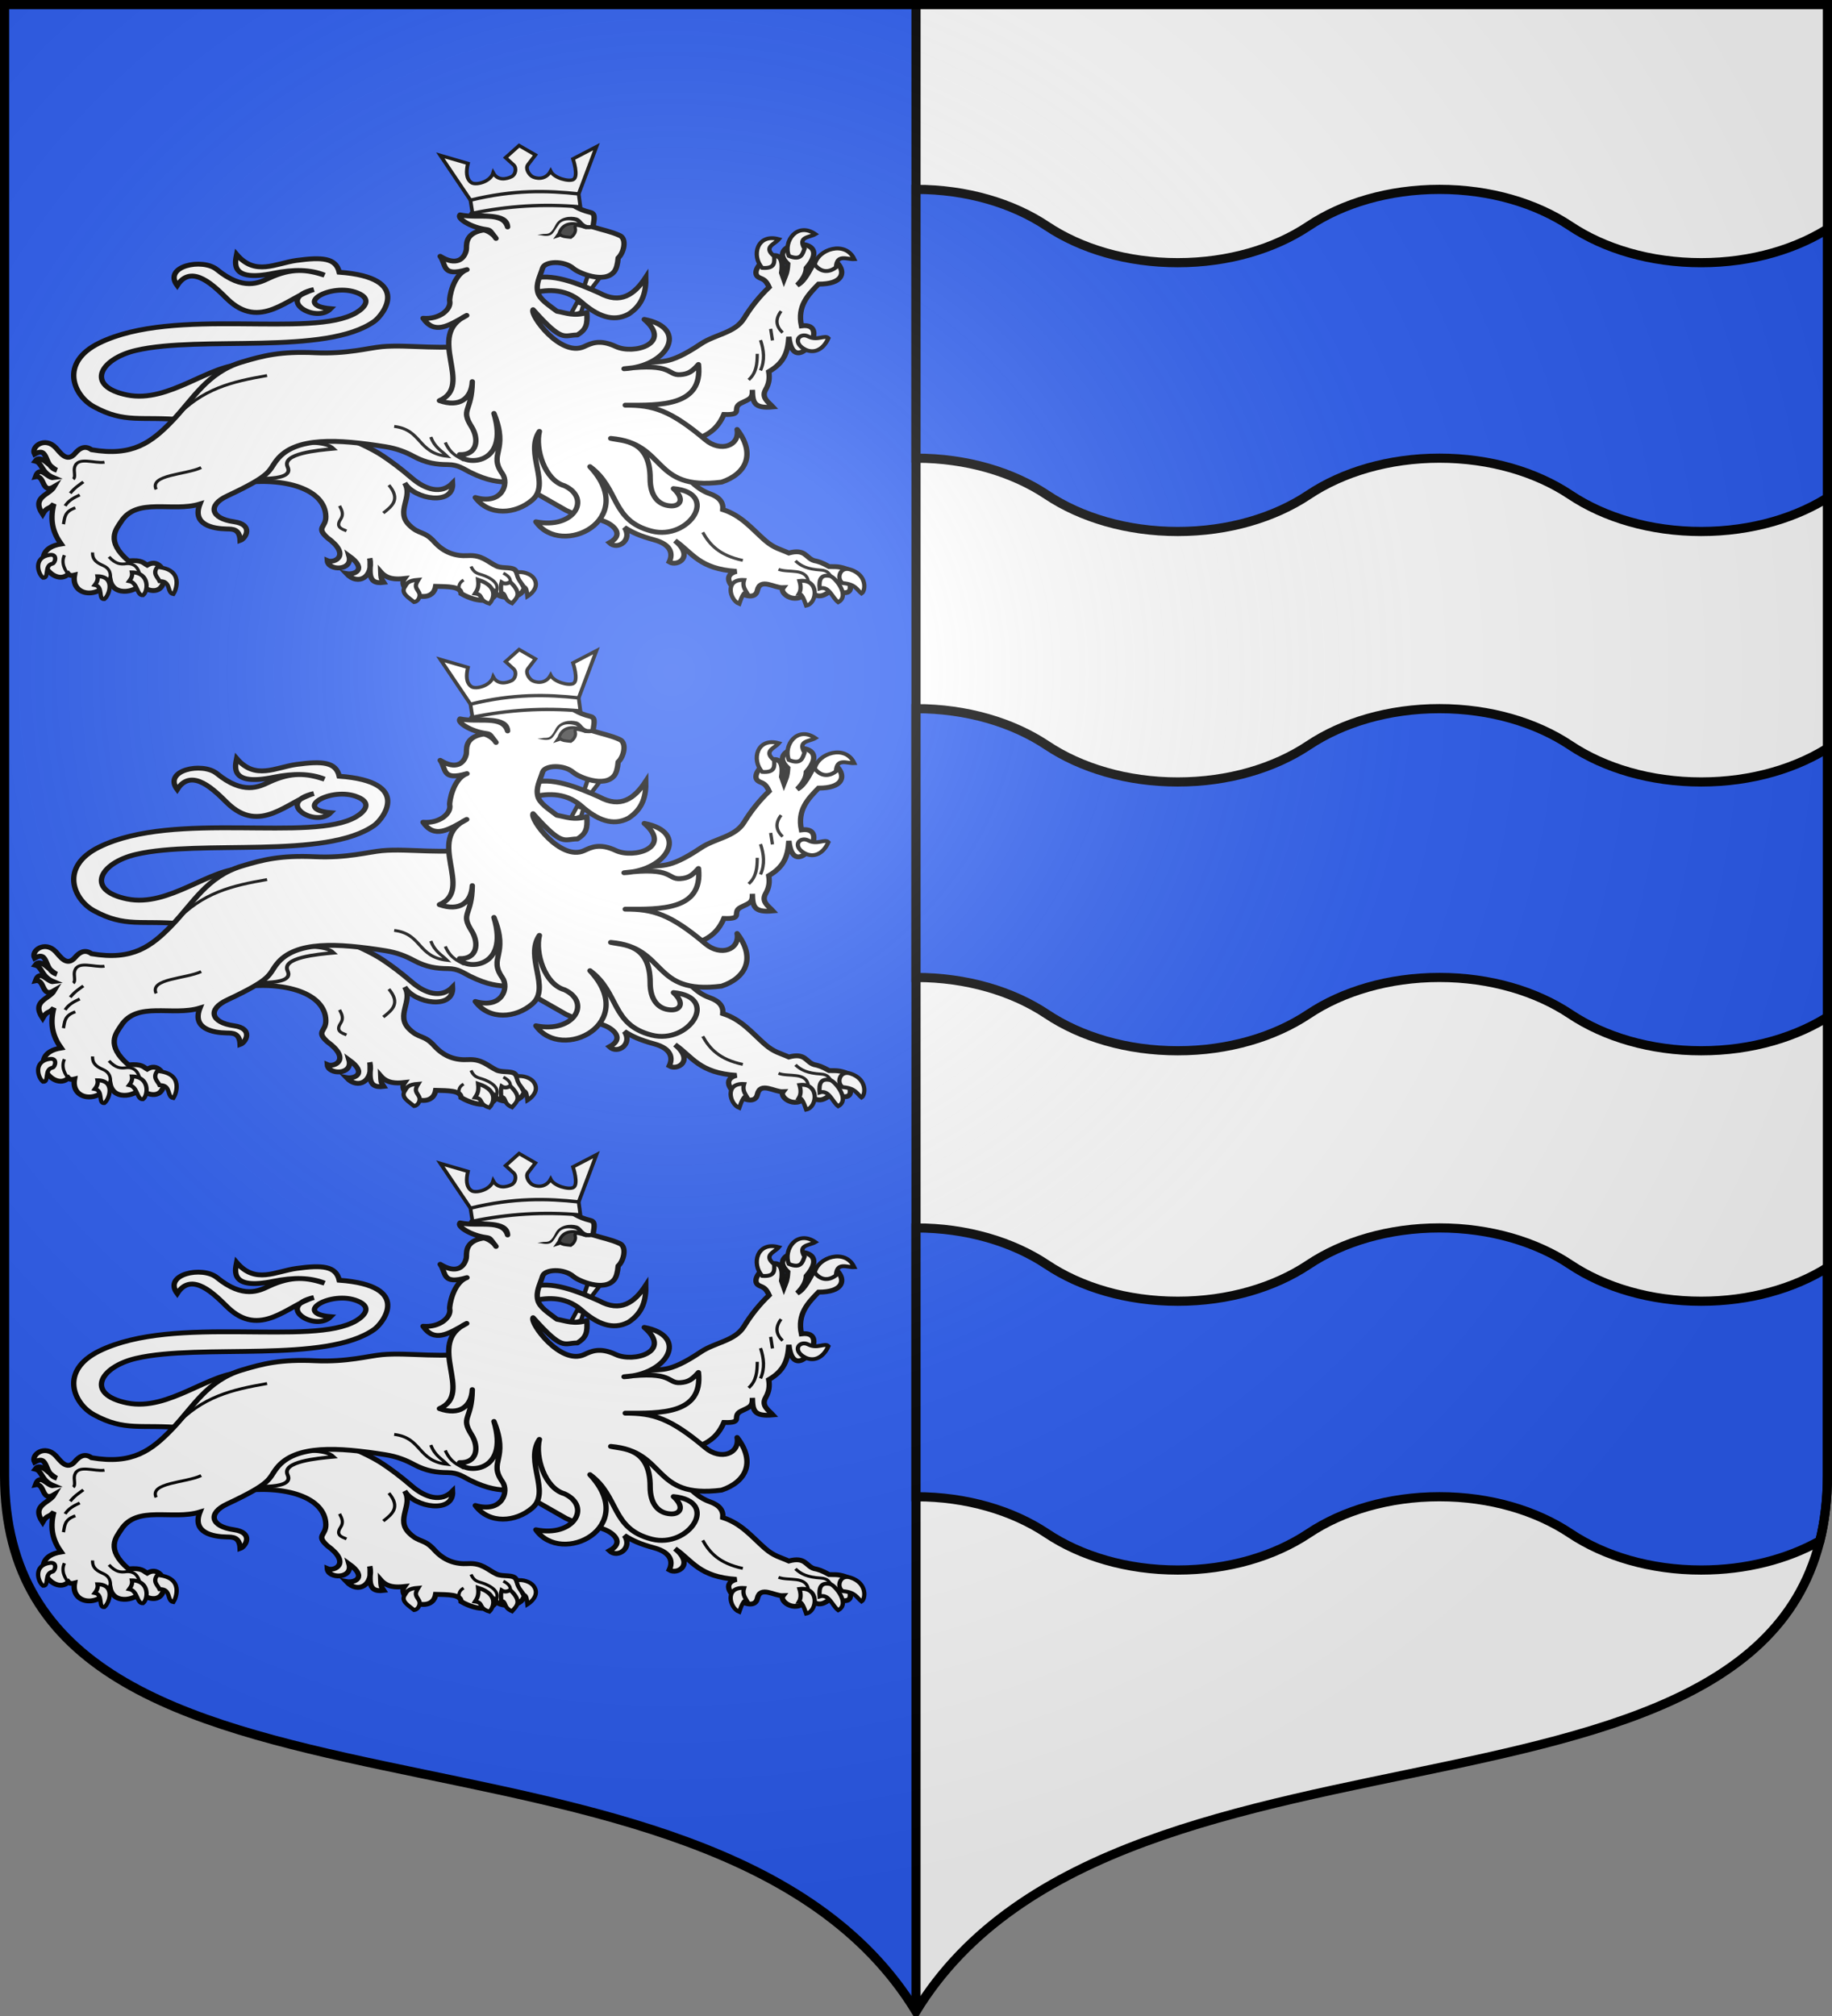
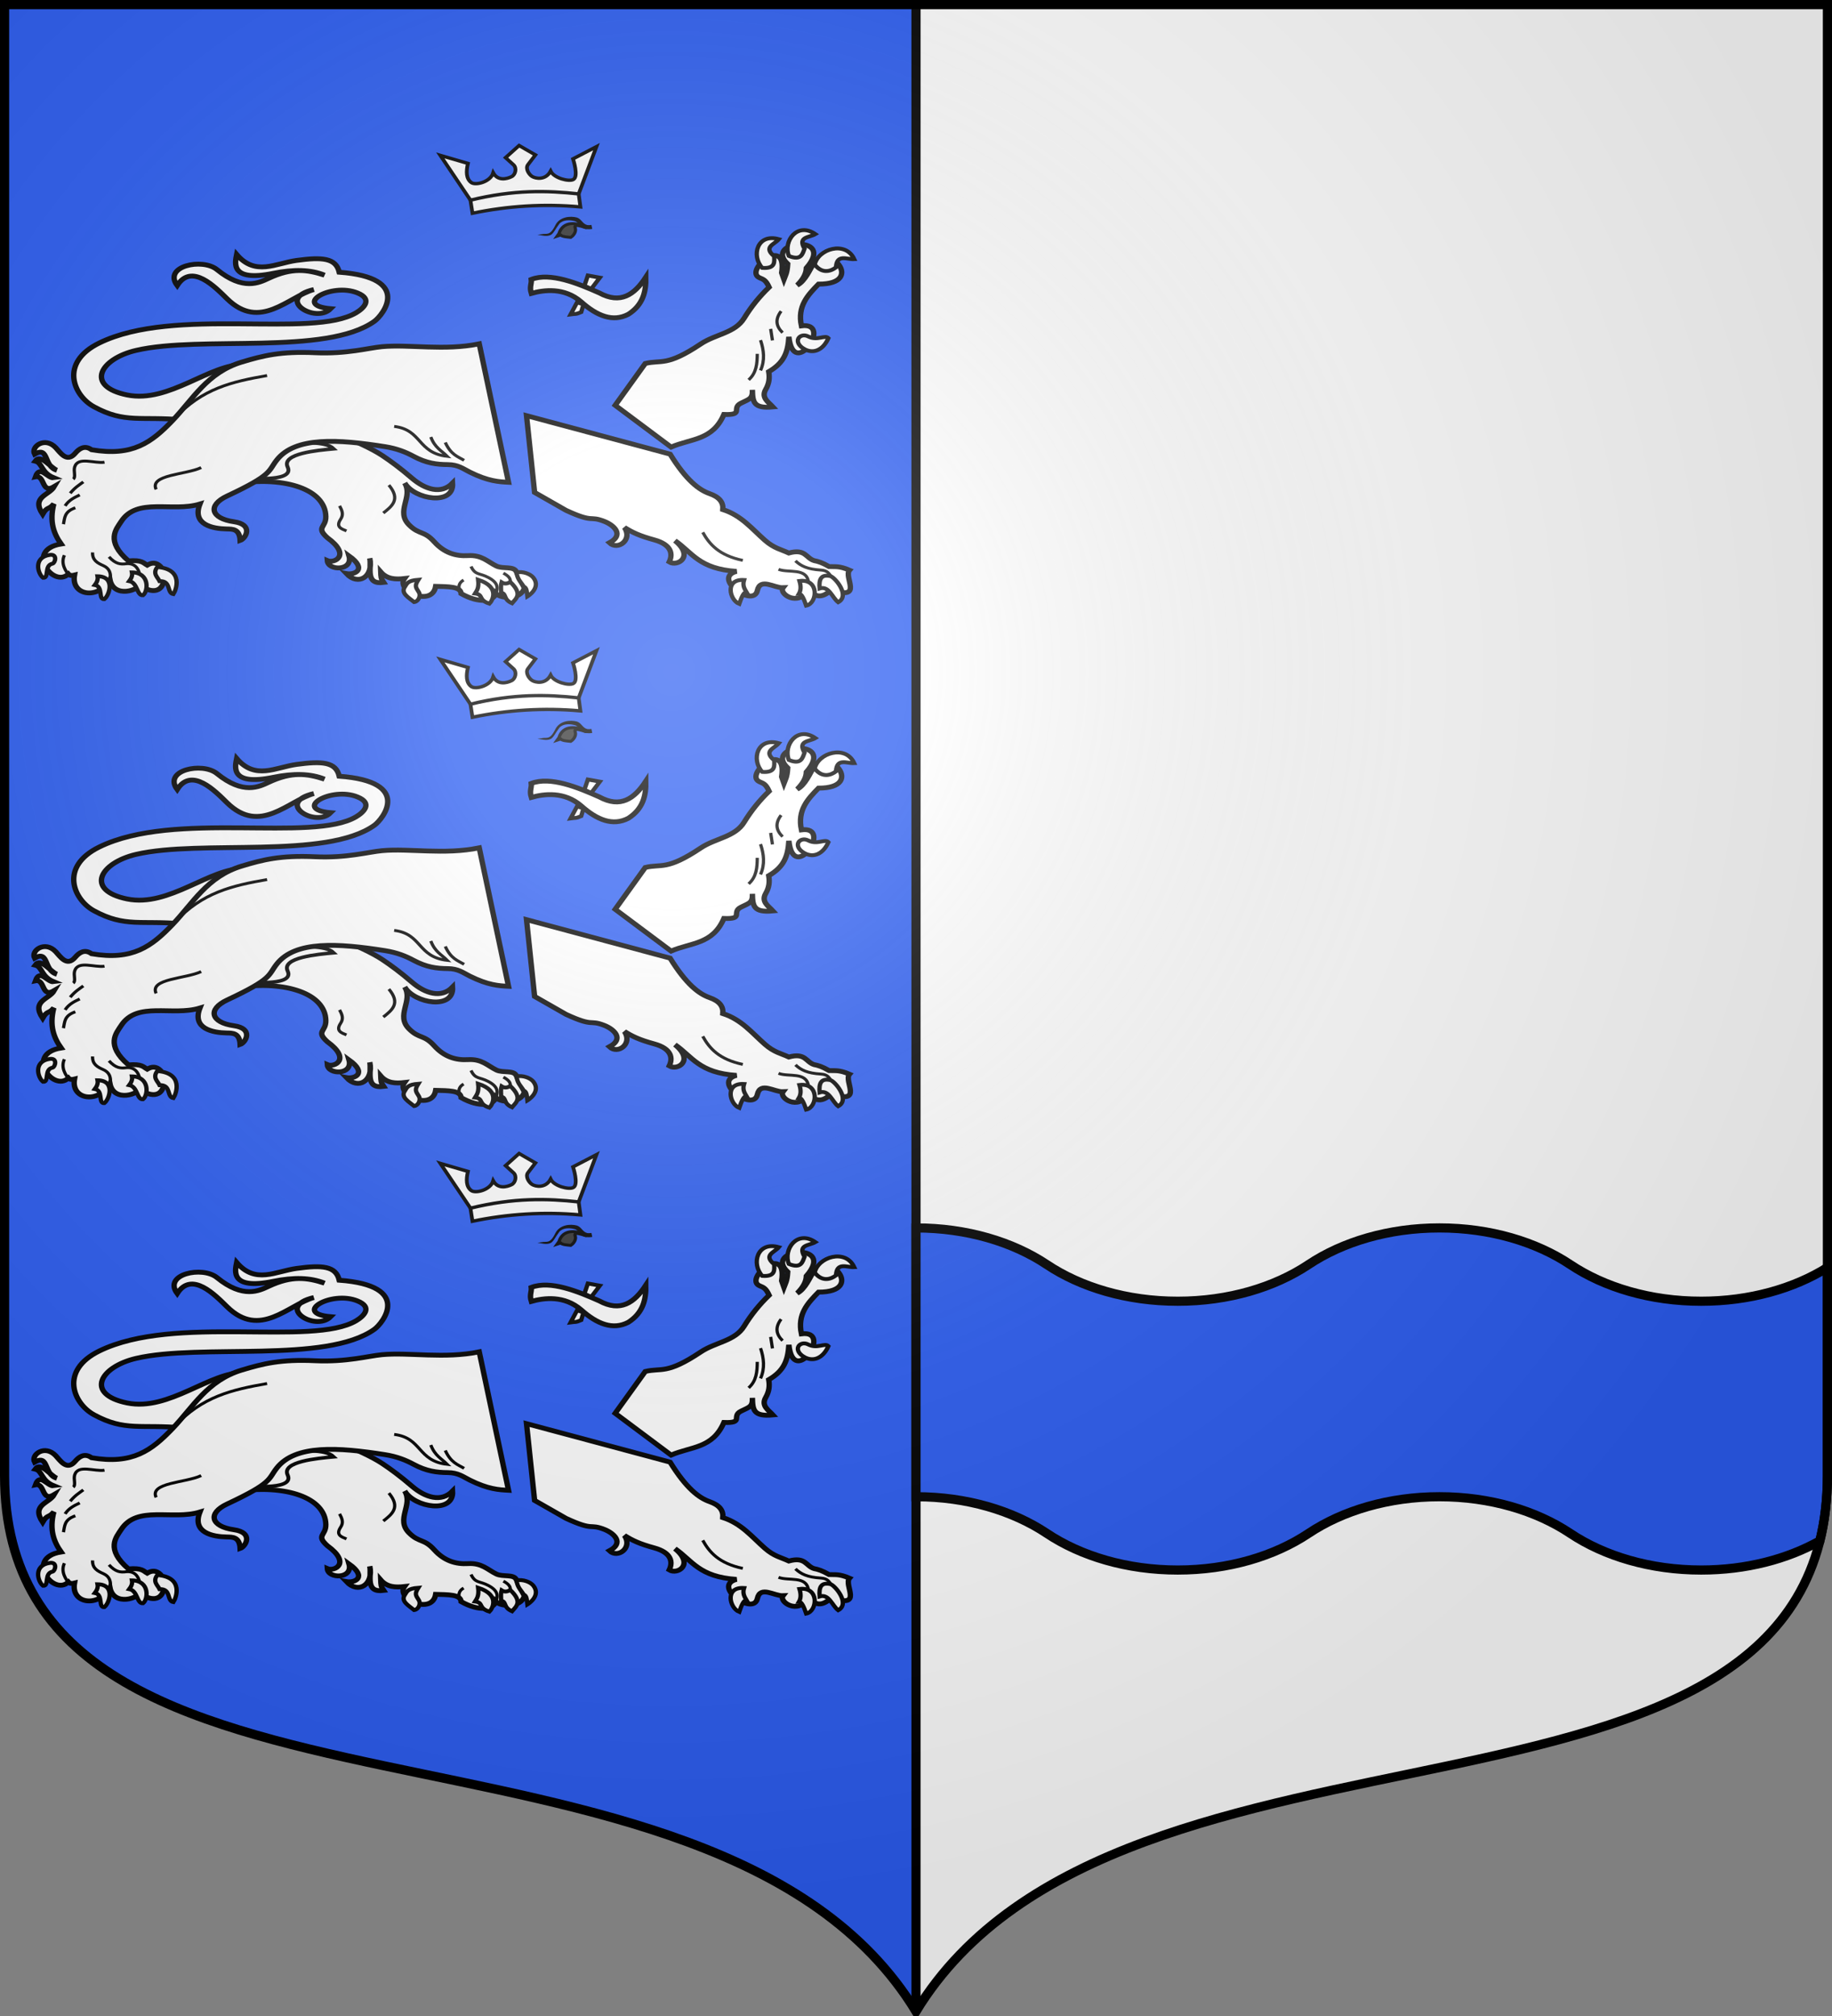
<svg xmlns="http://www.w3.org/2000/svg" xmlns:ns1="http://sodipodi.sourceforge.net/DTD/sodipodi-0.dtd" xmlns:ns2="http://www.inkscape.org/namespaces/inkscape" xmlns:xlink="http://www.w3.org/1999/xlink" width="600" height="660" id="svg2383" ns1:version="0.32" ns2:version="0.46" version="1.0" ns1:docname="Blason_Ville_Fr_Tromborn-A_(Moselle).svg" ns2:output_extension="org.inkscape.output.svg.inkscape">
  <rect width="100%" height="100%" fill="#808080" stroke="none" />
  <defs id="defs2385">
    <clipPath id="shield_cut">
      <path d="M -298.5,-298.5 L -298.5,183 C -298.5,312.055 -66.86,248.948 0,358.5 C 66.86,248.948 298.5,312.055 298.5,183 L 298.5,-298.5 L -298.5,-298.5 z" id="shield" />
    </clipPath>
    <radialGradient r="405" cy="-80" cx="-80" gradientUnits="userSpaceOnUse" id="Gradient1">
      <stop id="stop2521" offset="0" style="stop-color:#fff;stop-opacity:0.31" />
      <stop id="stop2523" offset="0.19" style="stop-color:#fff;stop-opacity:0.25" />
      <stop id="stop2525" offset="0.6" style="stop-color:#6b6b6b;stop-opacity:0.125" />
      <stop id="stop2527" offset="1" style="stop-color:#000;stop-opacity:0.125" />
    </radialGradient>
    <g id="s-4">
      <g id="c-6">
        <path transform="matrix(0.951,0.309,-0.309,0.951,0,-1)" d="M 0,0 L 0,1 L 0.5,1 L 0,0 z" id="t-0" />
        <use height="540" width="810" y="0" x="0" id="use2144-7" transform="scale(-1,1)" xlink:href="#t-0" />
      </g>
      <g id="a-1">
        <use height="540" width="810" y="0" x="0" id="use2147-7" transform="matrix(0.309,0.951,-0.951,0.309,0,0)" xlink:href="#c-6" />
        <use height="540" width="810" y="0" x="0" id="use2149-7" transform="matrix(-0.809,0.588,-0.588,-0.809,0,0)" xlink:href="#c-6" />
      </g>
      <use height="540" width="810" y="0" x="0" id="use2151-7" transform="scale(-1,1)" xlink:href="#a-1" />
    </g>
    <g id="f">
      <rect id="rect1964" style="fill:#28166f" y="-30" x="-50" height="60" width="100" />
      <g id="g1966" style="fill:#ffffff" transform="translate(0,-20)">
        <path id="path1968" d="M -1.212,27.818 C -1.212,22.175 -2.091,20.471 -4.542,13.98 C -5.709,10.888 -5.024,7.103 -2.858,3.601 C -2.082,2.346 -1.114,1.214 0,0 C 1.114,1.214 2.082,2.346 2.858,3.601 C 5.024,7.103 5.709,10.888 4.542,13.98 C 2.091,20.471 1.212,22.175 1.212,27.818 L -1.212,27.818 z" />
        <path id="rwi" d="M 2.922,27.672 C 2.922,21.721 5.239,17.829 8.501,16.66 C 9.949,16.141 11.808,16.387 13.519,18.107 C 15.638,20.236 16.255,26.1 10.036,27.228 C 10.694,26.272 10.655,24.147 9.322,23.441 C 8.331,22.916 7.209,23.188 6.646,23.564 C 5.822,24.116 4.917,25.67 4.967,27.672 L 2.922,27.672 z" />
        <path id="path1971" d="M 1.777,30.183 C 1.79,32.191 2.795,33.518 4.516,34.257 C 4.295,34.955 3.257,36.378 1.831,36.281 C 1.55,37.787 1.282,38.632 0,40 C -1.282,38.632 -1.55,37.787 -1.831,36.281 C -3.257,36.378 -4.295,34.955 -4.516,34.257 C -2.795,33.518 -1.79,32.191 -1.777,30.183 L 1.777,30.183 z" />
        <use xlink:href="#rwi" height="400" width="800" y="0" x="0" id="use1973" transform="scale(-1,1)" />
        <rect id="rect1975" y="27.331" x="-7.923" height="3.218" width="15.846" />
      </g>
    </g>
    <g id="s">
      <g id="c">
        <path transform="matrix(0.951,0.309,-0.309,0.951,0,-1)" d="M 0,0 L 0,1 L 0.5,1 L 0,0 z" id="t" />
        <use height="540" width="810" y="0" x="0" id="use2144" transform="scale(-1,1)" xlink:href="#t" />
      </g>
      <g id="a">
        <use height="540" width="810" y="0" x="0" id="use2147" transform="matrix(0.309,0.951,-0.951,0.309,0,0)" xlink:href="#c" />
        <use height="540" width="810" y="0" x="0" id="use2149" transform="matrix(-0.809,0.588,-0.588,-0.809,0,0)" xlink:href="#c" />
      </g>
      <use height="540" width="810" y="0" x="0" id="use2151" transform="scale(-1,1)" xlink:href="#a" />
    </g>
  </defs>
  <ns1:namedview id="base" pagecolor="#ffffff" bordercolor="#666666" borderopacity="1.0" ns2:pageopacity="0.0" ns2:pageshadow="2" ns2:zoom="1.1863636" ns2:cx="300.00001" ns2:cy="330.00001" ns2:document-units="px" ns2:current-layer="layer1" showgrid="false" showborder="true" ns2:showpageshadow="true" ns2:window-width="1280" ns2:window-height="977" ns2:window-x="-4" ns2:window-y="-4" ns2:object-nodes="true" objecttolerance="9" />
  <g ns2:label="Fond écu" ns2:groupmode="layer" id="layer1" transform="translate(0,-392.362)">
    <use id="use2532" xlink:href="#shield" style="fill:#ffffff" x="0" y="0" width="744.094" height="1052.362" transform="translate(300,692.362)" />
    <g id="layer3" ns2:label="Meubles" transform="translate(300,692.362)" />
    <g id="layer2" ns2:label="Reflet final" transform="translate(300,692.362)" />
    <g id="g2561" ns2:label="Contour final" transform="translate(300,692.362)" />
    <path style="fill:#ffffff" d="M 598.5,393.862 L 598.5,875.362 C 598.5,1004.417 366.86,941.31 300,1050.862 L 300,393.862 L 598.5,393.862 z" id="path2815" ns1:nodetypes="ccccc" />
    <path ns1:nodetypes="ccccc" id="path5066" d="M 1.5,393.862 L 1.5,875.362 C 1.5,1004.417 233.14,941.31 300,1050.862 L 300,393.862 L 1.5,393.862 z" style="fill:#2b5df2" />
    <path style="opacity:1;fill:none;fill-opacity:1;fill-rule:nonzero;stroke:#000000;stroke-width:3;stroke-linecap:butt;stroke-linejoin:round;stroke-miterlimit:4;stroke-dasharray:none;stroke-dashoffset:0;stroke-opacity:1" d="M 300,658.5 L 300,1.5" id="path5068" transform="translate(0,392.362)" />
    <g id="g2807" ns2:label="Meubles" transform="matrix(-2.75,0,0,2.75,2476.142,-1434.269)" />
    <g id="g4626" ns2:label="Meubles" transform="matrix(-2.75,0,0,2.75,-864.926,545.233)" />
-     <path style="opacity:1;fill:#2b5df2;fill-opacity:1;stroke:#000000;stroke-width:3;stroke-linecap:butt;stroke-linejoin:miter;stroke-miterlimit:4;stroke-dasharray:none;stroke-opacity:1;display:inline" d="M 300 232 L 300 320 C 316.612 320 331.691 324.559 342.844 332 C 353.997 339.441 369.107 344 385.719 344 C 402.331 344 417.41 339.441 428.562 332 C 439.715 324.559 454.825 320 471.438 320 C 488.05 320 503.128 324.559 514.281 332 C 525.434 339.441 540.544 344 557.156 344 C 573.768 344 588.847 339.441 600 332 L 600 244 C 588.847 251.441 573.768 256 557.156 256 C 540.544 256 525.434 251.441 514.281 244 C 503.128 236.559 488.05 232 471.438 232 C 454.825 232 439.715 236.559 428.562 244 C 417.41 251.441 402.331 256 385.719 256 C 369.107 256 353.997 251.441 342.844 244 C 331.691 236.559 316.612 232 300 232 z " id="path3748" transform="translate(0,392.362)" />
    <use x="0" y="0" xlink:href="#path3748" id="use10311" transform="translate(0,-170)" width="600" height="660" />
    <path style="fill:#2b5df2;stroke:#000000;stroke-opacity:1;stroke-width:3" d="M 300 402 L 300 490 C 316.612 490 331.691 494.559 342.844 502 C 353.997 509.441 369.107 514 385.719 514 C 402.331 514 417.41 509.441 428.562 502 C 439.715 494.559 454.825 490 471.438 490 C 488.05 490 503.128 494.559 514.281 502 C 525.434 509.441 540.544 514 557.156 514 C 571.877 514 585.384 510.431 596.031 504.438 C 597.647 497.942 598.5 490.829 598.5 483 L 598.5 414.969 C 587.512 421.836 573.036 426 557.156 426 C 540.544 426 525.434 421.441 514.281 414 C 503.128 406.559 488.05 402 471.438 402 C 454.825 402 439.715 406.559 428.562 414 C 417.41 421.441 402.331 426 385.719 426 C 369.107 426 353.997 421.441 342.844 414 C 331.691 406.559 316.612 402 300 402 z " transform="translate(0,392.362)" id="use2811" />
  </g>
  <g ns2:groupmode="layer" id="layer6" ns2:label="Meubles">
    <g transform="matrix(1,0,0,0.9,0,-299.334)" id="g6665">
      <g transform="matrix(0.64,0,0,0.64,-100.217,-104.13)" id="g5983">
        <path style="fill:#ffffff;fill-opacity:1;stroke:#000000;stroke-width:2.75;stroke-miterlimit:4;stroke-dasharray:none;stroke-opacity:1;display:inline" d="M 281.788,1176.042 C 264.071,1175.39 243.162,1198.211 221.651,1193.329 C 200.008,1188.417 207.591,1172.815 226.261,1167.975 C 259.25,1159.423 323.522,1171.045 348.21,1151.422 C 352.314,1148.16 368.173,1126.655 330.19,1123.554 C 328.514,1115.452 321.478,1114.873 308.398,1116.849 C 297.529,1118.491 287.309,1125.929 277.701,1113.496 C 276.924,1117.891 274.037,1129.278 296.455,1124.183 C 306.821,1121.806 315.633,1122.02 322.647,1125.23 C 313.662,1122.024 305.982,1120.857 294.15,1126.985 C 289.212,1129.542 281.108,1134.273 267.626,1122.076 C 260.152,1115.314 239.903,1120.144 247.267,1131.097 C 254.739,1118.11 266.671,1132.001 272.777,1138.64 C 289.77,1157.116 304.206,1137.391 317.199,1133.402 C 297.049,1138.717 318.088,1152.971 325.79,1144.298 C 306.017,1142.351 326.109,1129.227 339.566,1135.352 C 347.5,1138.963 342.629,1144.095 338.848,1146.592 C 316.318,1161.471 245.986,1142.777 207.402,1163.785 C 186.834,1174.984 194.162,1193.675 204.679,1200.034 C 220.583,1209.651 228.521,1205.314 250.253,1207.473 L 281.788,1176.042 z" id="path7698" ns1:nodetypes="czsscscccsscsccsssscc" />
        <g id="g8065" transform="matrix(-1.1,0,0,1.1,1327.788,-19.332)">
          <path ns1:nodetypes="csccccccccccccsssssccsscc" transform="translate(668.921,819.094)" id="path7728" d="M 285.644,328.948 C 262.737,325.427 244.437,332.182 244.223,346.162 C 244.133,351.972 249.004,351.585 243.533,357.073 C 232.29,366.132 240.224,370.542 243.533,368.907 C 243.206,374.326 231.425,374.297 233.464,366.452 C 224.595,373.535 231.012,376.428 234.657,375.631 C 229.141,382.15 221.915,377.262 223.781,367.679 C 222.883,372.745 226.087,381.439 217.326,380.204 C 218.684,377.96 218.572,377.349 218.671,374.79 C 215.785,378.483 211.831,378.708 207.643,378.169 C 211.768,384.591 194.789,393.088 193.119,382.204 C 187.46,382.404 181.47,382.173 181.284,385.969 C 172.877,391.255 166.046,390.011 165.146,385.852 C 162.758,388.858 153.328,389.105 151.856,383.005 C 152.841,380.779 153.638,379.681 155.581,374.673 C 156.778,371.585 161.818,373.361 164.877,371.714 C 168.948,369.522 171.632,365.899 178.057,366.335 C 183.738,366.72 189.155,364.908 193.763,359.218 C 198.605,353.238 200.727,355.745 205.491,350.466 C 211.861,343.407 203.526,336.068 207.526,328.796 C 203.017,337.346 184.525,340.75 185.258,328.851 C 190.55,334.854 198.021,332.174 204.183,326.298 C 209.637,321.098 213.878,317.656 217.864,314.693 C 227.704,307.377 247.813,300.384 251.485,294.789 L 285.644,328.948 z" style="opacity:1;fill:#ffffff;fill-opacity:1;stroke:#000000;stroke-width:2.5;stroke-linecap:butt;stroke-linejoin:miter;stroke-miterlimit:4;stroke-dasharray:none;stroke-opacity:1" />
          <path ns1:nodetypes="csc" transform="translate(668.921,819.094)" id="path7734" d="M 234.619,353.564 C 236.903,352.535 239.778,351.564 237.332,347.523 C 235.835,345.049 236.707,342.92 237.825,340.618" style="opacity:1;fill:none;fill-opacity:1;stroke:#000000;stroke-width:1.5;stroke-linecap:butt;stroke-linejoin:miter;stroke-miterlimit:4;stroke-dasharray:none;stroke-opacity:1" />
          <path ns1:nodetypes="cc" transform="translate(668.921,819.094)" id="path7736" d="M 214.893,329.892 C 209.315,337.277 213.442,340.78 217.482,344.317" style="opacity:1;fill:none;fill-opacity:1;stroke:#000000;stroke-width:1.5;stroke-linecap:butt;stroke-linejoin:miter;stroke-miterlimit:4;stroke-dasharray:none;stroke-opacity:1" />
          <path ns1:nodetypes="csc" id="path7730" d="M 834.067,1204.946 C 832.939,1202.125 832.991,1199.377 837.581,1196.699 C 841.783,1194.247 843.562,1195.679 845.594,1191.028" style="fill:none;fill-opacity:1;stroke:#000000;stroke-width:1.5;stroke-linecap:butt;stroke-linejoin:miter;stroke-miterlimit:4;stroke-dasharray:none;stroke-opacity:1" />
          <path ns1:nodetypes="cc" id="path7732" d="M 850.205,1205.063 C 850.205,1205.063 853.135,1200.609 849.046,1198.055" style="fill:none;fill-opacity:1;stroke:#000000;stroke-width:1.5;stroke-linecap:butt;stroke-linejoin:miter;stroke-miterlimit:4;stroke-dasharray:none;stroke-opacity:1" />
          <path ns1:nodetypes="cc" id="path7744" d="M 827.352,1199.024 C 827.065,1197.213 828.364,1195.754 830.545,1194.491" style="fill:none;fill-opacity:1;stroke:#000000;stroke-width:1.5;stroke-linecap:butt;stroke-linejoin:miter;stroke-miterlimit:4;stroke-dasharray:none;stroke-opacity:1" />
        </g>
        <g id="g7929" transform="matrix(-1.1,0,0,1.1,1327.788,-19.332)" style="fill:#ffffff;stroke:#000000;stroke-width:2;stroke-opacity:1">
          <path ns1:nodetypes="cccsc" id="path7740" d="M 824.38,1194.078 C 824.15,1197.642 822.27,1199.144 821.058,1201.481 C 819.518,1201.984 819.646,1204.489 819.4,1206.545 C 819.4,1206.545 812.742,1202.121 816.642,1196.764 C 818.036,1194.849 821.499,1193.46 824.38,1194.078 z" style="fill:#ffffff;fill-opacity:1;stroke:#000000;stroke-width:2;stroke-linecap:butt;stroke-linejoin:miter;stroke-miterlimit:4;stroke-dasharray:none;stroke-opacity:1" />
          <path ns1:nodetypes="ccccc" id="path7742" d="M 827.352,1199.024 C 821.451,1205.305 824.602,1207.479 826.527,1210.046 C 830.838,1207.963 828.872,1205.169 831.575,1204.586 C 831.575,1202.835 831.865,1201.229 831.369,1199.23 C 830.03,1200.163 828.691,1200.012 827.352,1199.024 z" style="fill:#ffffff;fill-opacity:1;stroke:#000000;stroke-width:2;stroke-linecap:butt;stroke-linejoin:miter;stroke-miterlimit:4;stroke-dasharray:none;stroke-opacity:1" />
          <path ns1:nodetypes="cccc" id="path7746" d="M 842.288,1197.89 C 841.84,1202.117 842.852,1203.425 843.73,1204.998 C 839.521,1205.619 842.521,1208.299 837.035,1210.252 C 835.903,1209.104 831.659,1201.673 842.288,1197.89 z" style="fill:#ffffff;fill-opacity:1;stroke:#000000;stroke-width:2;stroke-linecap:butt;stroke-linejoin:miter;stroke-miterlimit:4;stroke-dasharray:none;stroke-opacity:1" />
          <path ns1:nodetypes="cscsc" id="path7748" d="M 870.101,1197.89 C 871.925,1201.119 871.363,1201.706 869.903,1204.268 C 868.767,1206.263 870.175,1209.19 872.058,1209.428 C 874.483,1207.216 878.328,1204.882 876.494,1201.779 C 875.408,1199.941 875.25,1198.324 870.101,1197.89 z" style="fill:#ffffff;fill-opacity:1;stroke:#000000;stroke-width:2;stroke-linecap:butt;stroke-linejoin:miter;stroke-miterlimit:4;stroke-dasharray:none;stroke-opacity:1" />
        </g>
        <g id="g8059" transform="matrix(-1.1,0,0,1.1,1327.788,-19.332)">
          <path ns1:nodetypes="cccscscccccccscccsccscc" transform="translate(668.921,819.094)" id="path7750" d="M 147.099,333.678 L 150.859,294.011 L 84.057,313.9 C 76.529,327.456 70.594,332.407 65.721,334.296 C 61.071,336.098 59.235,338.844 59.54,342.537 C 50.828,345.636 45.952,352.571 39.968,358.4 C 35.63,362.627 32.52,363.081 28.843,364.993 C 21.064,362.627 20.987,367.527 17.1,368.907 C 15.286,369.286 13.229,369.969 10.095,371.998 C 7.397,372.155 5.492,371.519 0.618,373.852 C 3.405,377.427 -6.051,389.576 8.896,384.109 C 11.812,386.416 14.929,389.696 19.778,383.947 C 24.456,393.021 33.63,385.976 31.521,382.917 C 35.587,383.127 42.125,377.569 43.471,384.359 C 45.298,393.579 64.79,377.84 53.154,374.47 C 70.602,373.213 73.767,364.76 81.791,358.606 C 72.655,366.857 80.659,372.183 84.469,369.586 C 82.739,365.648 83.265,360.686 91.474,358.194 C 98.318,356.117 101.608,354.36 105.277,351.808 C 101.424,358.198 108.388,363.804 112.282,359.697 C 105.198,355.522 110.307,350.569 114.592,348.687 C 121.898,345.478 119.185,349.779 132.472,342.949 L 147.099,333.678 z" style="opacity:1;fill:#ffffff;fill-opacity:1;stroke:#000000;stroke-width:2.5;stroke-linecap:butt;stroke-linejoin:miter;stroke-miterlimit:4;stroke-dasharray:none;stroke-opacity:1" />
          <path ns1:nodetypes="cc" transform="translate(668.921,819.094)" id="path7760" d="M 50.244,368.801 C 61.29,366.186 65.734,360.545 68.866,354.303" style="opacity:1;fill:none;fill-opacity:1;stroke:#000000;stroke-width:1.5;stroke-linecap:butt;stroke-linejoin:miter;stroke-miterlimit:4;stroke-dasharray:none;stroke-opacity:1" />
          <path ns1:nodetypes="csc" id="path7762" d="M 678.295,1195.769 C 679.158,1194.811 679.597,1193.11 682.794,1192.895 C 689.187,1192.465 692.109,1190.778 694.668,1188.145" style="fill:none;fill-opacity:1;stroke:#000000;stroke-width:1.5;stroke-linecap:butt;stroke-linejoin:miter;stroke-miterlimit:4;stroke-dasharray:none;stroke-opacity:1" />
          <path ns1:nodetypes="cc" id="path7764" d="M 688.668,1198.769 C 689.727,1191.634 697.849,1194.506 702.542,1192.52" style="fill:none;fill-opacity:1;stroke:#000000;stroke-width:1.5;stroke-linecap:butt;stroke-linejoin:miter;stroke-miterlimit:4;stroke-dasharray:none;stroke-opacity:1" />
        </g>
        <g id="g8052" transform="matrix(-1.1,0,0,1.1,1327.788,-19.332)">
          <path ns1:nodetypes="ccsccsccccccccccccssccc" transform="translate(668.921,819.094)" id="path7768" d="M 83.605,310.25 C 74.301,305.775 64.281,306.889 59.036,293.393 C 49.399,293.794 55.789,290.166 51.082,287.56 C 47.184,285.402 45.615,285.372 45.779,280.667 C 45.646,286.864 45.355,290.466 36.235,289.504 C 38.249,287.059 41.822,284.797 39.593,280.49 C 37.972,277.357 37.702,274.521 38.179,271.299 C 31.08,266.735 29.243,261.318 28.811,253.27 C 26.708,275.689 7.984,245.387 22.978,247.614 C 24.917,237.366 19.99,231.695 15.024,226.05 C -7.525,226.051 11.264,202.981 17.675,216.151 C 18.925,218.143 21.175,224.436 24.922,226.58 C 22.02,223.386 20.756,220.465 20.68,217.742 C 6.591,199.88 40.935,203.574 29.341,215.621 C 29.591,220.306 30.414,221.555 31.109,223.575 L 32.169,220.217 C 29.453,200.619 49.709,218.836 42.598,222.691 C 40.566,223.696 39.576,223.886 38.002,227.64 C 42.378,232.272 46.3,237.644 49.668,243.725 C 53.892,251.351 62.966,251.888 69.818,256.982 C 85.723,268.804 88.07,265.023 95.624,267.057 L 109.614,288.653 L 83.605,310.25 z" style="opacity:1;fill:#ffffff;fill-opacity:1;stroke:#000000;stroke-width:2.5;stroke-linecap:butt;stroke-linejoin:miter;stroke-miterlimit:4;stroke-dasharray:none;stroke-opacity:1" />
          <path ns1:nodetypes="cc" transform="translate(668.921,819.094)" id="path7778" d="M 43.515,262.068 C 43.548,267.072 43.867,271.961 47.534,275.511" style="opacity:1;fill:none;fill-opacity:1;stroke:#000000;stroke-width:1.5;stroke-linecap:butt;stroke-linejoin:miter;stroke-miterlimit:4;stroke-dasharray:none;stroke-opacity:1" />
          <path ns1:nodetypes="cc" transform="translate(668.921,819.094)" id="path7780" d="M 41.99,255.001 C 40.414,260.221 39.887,265.441 41.99,270.66" style="opacity:1;fill:none;fill-opacity:1;stroke:#000000;stroke-width:1.5;stroke-linecap:butt;stroke-linejoin:miter;stroke-miterlimit:4;stroke-dasharray:none;stroke-opacity:1" />
          <path ns1:nodetypes="cc" transform="translate(668.921,819.094)" id="path7782" d="M 32.428,240.034 C 35.359,244.322 34.711,247.939 31.735,251.12" style="opacity:1;fill:none;fill-opacity:1;stroke:#000000;stroke-width:1.5;stroke-linecap:butt;stroke-linejoin:miter;stroke-miterlimit:4;stroke-dasharray:none;stroke-opacity:1" />
          <path transform="translate(668.921,819.094)" id="path7784" d="M 37.278,249.18 L 36.447,255.139" style="opacity:1;fill:none;fill-opacity:1;stroke:#000000;stroke-width:1.5;stroke-linecap:butt;stroke-linejoin:miter;stroke-miterlimit:4;stroke-dasharray:none;stroke-opacity:1" />
        </g>
        <g id="g8073" transform="matrix(-1.1,0,0,1.1,1327.788,-19.332)">
          <path ns1:nodetypes="cssccc" transform="translate(668.921,819.094)" id="path7738" d="M 240.537,311.152 C 248.099,311.912 264.919,313.608 261.99,320.522 C 260.016,325.18 266.296,326.133 270.743,326.44 C 274.839,326.723 275.713,325.274 276.291,324.344 L 261.25,308.221 C 256.483,308.349 244.587,306.795 240.537,311.152 z" style="opacity:1;fill:#ffffff;fill-opacity:1;stroke:#000000;stroke-width:1.818;stroke-linecap:butt;stroke-linejoin:miter;stroke-miterlimit:4;stroke-dasharray:none;stroke-opacity:1" />
          <path ns1:nodetypes="csssscsscccccccccccccccccscscssssssscc" transform="translate(668.921,819.094)" id="path7786" d="M 172.858,256.901 C 189.13,260.612 205.341,257.066 218.065,258.371 C 224.498,259.03 234.528,262.26 249.225,261.506 C 265.16,260.69 273.461,263.013 283.393,266.349 C 299.462,271.746 306.031,285.527 315.535,296.53 C 325.346,307.889 334.106,315.241 353.195,311.635 C 356.459,309.031 359.059,311.143 360.836,313.472 C 364.718,318.557 367.759,313.06 369.875,310.572 C 374.891,304.674 381.517,309.974 379.714,313.898 C 372.889,309.577 375.681,320.311 369.32,322.213 C 372.151,321.15 376.835,313.421 379.437,317.501 C 375.968,318.413 376.836,323.372 370.845,326.093 C 373.637,326.561 377.254,319.167 379.298,325.608 C 374.708,324.589 376.696,334.696 370.568,330.666 C 372.961,335.267 381.349,335.871 375.972,344.94 C 373.763,340.736 373.155,342.839 370.775,339.605 C 372.908,348.905 370.749,355.058 367.38,360.323 C 384.381,363.333 370.987,383.317 363.985,375.844 C 363.399,376.571 362.469,376.78 361.144,376.398 C 362.858,387.102 349.901,389.251 344.653,378.754 C 342.864,388.694 330.674,384.046 330.933,380.972 C 329.783,383.146 321.658,387.942 319.708,380.001 C 319.366,377.59 320.396,374.722 321.094,371.964 C 323.173,369.657 325.251,369.895 327.33,371.271 C 329.158,370.115 329.701,368.466 336.061,369.053 C 346.884,358.729 341.672,352.573 339.456,348.751 C 332.046,335.974 315.668,344.034 302.801,339.674 C 306.601,350.392 296.716,352.438 290.329,352.562 C 287.58,352.616 284.343,352.487 284.093,358.521 C 281.502,357.553 277.658,350.265 287.003,348.821 C 297.707,347.166 299.41,340.348 290.121,335.517 C 268.73,324.39 271.169,322.758 267.047,316.947 C 258.37,304.713 238.448,306.213 216.742,310.018 C 211.11,311.005 206.979,312.886 203.438,315.007 C 197.424,318.609 192.602,319.264 187.501,319.303 C 182.609,319.339 180.38,321.452 177.246,323.183 C 168.653,327.929 163.713,328.179 159.23,328.449 L 172.858,256.901 z" style="opacity:1;fill:#ffffff;fill-opacity:1;stroke:#000000;stroke-width:2.5;stroke-linecap:butt;stroke-linejoin:miter;stroke-miterlimit:4;stroke-dasharray:none;stroke-opacity:1" />
          <path ns1:nodetypes="csc" transform="translate(668.921,819.094)" id="path7796" d="M 347.192,318.067 C 351.818,318.877 359.512,314.964 361.067,320.504 C 361.718,322.825 360.386,325.651 361.739,326.795" style="opacity:1;fill:none;fill-opacity:1;stroke:#000000;stroke-width:1.5;stroke-linecap:butt;stroke-linejoin:miter;stroke-miterlimit:4;stroke-dasharray:none;stroke-opacity:1" />
          <path ns1:nodetypes="cc" transform="translate(668.921,819.094)" id="path7798" d="M 360.758,341.627 C 366.027,343.617 365.649,346.977 366.288,350.089" style="opacity:1;fill:none;fill-opacity:1;stroke:#000000;stroke-width:1.5;stroke-linecap:butt;stroke-linejoin:miter;stroke-miterlimit:4;stroke-dasharray:none;stroke-opacity:1" />
          <path ns1:nodetypes="cc" transform="translate(668.921,819.094)" id="path7800" d="M 358.711,334.991 C 361.275,336.329 363.816,337.707 365.514,340.632" style="opacity:1;fill:none;fill-opacity:1;stroke:#000000;stroke-width:1.5;stroke-linecap:butt;stroke-linejoin:miter;stroke-miterlimit:4;stroke-dasharray:none;stroke-opacity:1" />
          <path ns1:nodetypes="cc" transform="translate(668.921,819.094)" id="path7802" d="M 357.052,328.243 C 359.018,329.887 360.893,331.079 363.136,334.106" style="opacity:1;fill:none;fill-opacity:1;stroke:#000000;stroke-width:1.5;stroke-linecap:butt;stroke-linejoin:miter;stroke-miterlimit:4;stroke-dasharray:none;stroke-opacity:1" />
          <path ns1:nodetypes="csc" id="path7804" d="M 1013.64,1198.053 C 1012.844,1194.583 1013.859,1191.975 1016.682,1190.586 C 1019.369,1189.264 1021.805,1187.856 1021.659,1183.784" style="fill:none;fill-opacity:1;stroke:#000000;stroke-width:1.5;stroke-linecap:butt;stroke-linejoin:miter;stroke-miterlimit:4;stroke-dasharray:none;stroke-opacity:1" />
          <path ns1:nodetypes="csc" id="path7806" d="M 999.814,1194.956 C 1000.335,1191.963 1002.186,1189.093 1006.229,1189.646 C 1008.511,1189.958 1010.884,1189.876 1014.027,1186.051" style="fill:none;fill-opacity:1;stroke:#000000;stroke-width:1.5;stroke-linecap:butt;stroke-linejoin:miter;stroke-miterlimit:4;stroke-dasharray:none;stroke-opacity:1" />
          <path ns1:nodetypes="cc" id="path7808" d="M 1032.997,1195.121 C 1033.934,1193.564 1036.65,1189.7 1034.767,1185.222" style="fill:none;fill-opacity:1;stroke:#000000;stroke-width:1.5;stroke-linecap:butt;stroke-linejoin:miter;stroke-miterlimit:4;stroke-dasharray:none;stroke-opacity:1" />
          <path ns1:nodetypes="cc" transform="translate(668.921,819.094)" id="path7810" d="M 302.218,320.846 C 309.266,324.577 326.377,324.438 323.179,332.109" style="opacity:1;fill:none;fill-opacity:1;stroke:#000000;stroke-width:1.5;stroke-linecap:butt;stroke-linejoin:miter;stroke-miterlimit:4;stroke-dasharray:none;stroke-opacity:1" />
          <path ns1:nodetypes="cc" transform="translate(668.921,819.094)" id="path7812" d="M 271.558,273.292 C 287.818,276.453 301.639,279.907 314.605,295.42" style="opacity:1;fill:none;fill-opacity:1;stroke:#000000;stroke-width:1.5;stroke-linecap:butt;stroke-linejoin:miter;stroke-miterlimit:4;stroke-dasharray:none;stroke-opacity:1" />
          <path ns1:nodetypes="ccc" transform="translate(668.921,819.094)" id="path7814" d="M 212.429,299.572 C 199.387,301.329 201.712,313.302 187.713,315.059 C 190.373,312.09 193.472,310.655 195.378,305.047" style="opacity:1;fill:none;fill-opacity:1;stroke:#000000;stroke-width:1.5;stroke-linecap:butt;stroke-linejoin:miter;stroke-miterlimit:4;stroke-dasharray:none;stroke-opacity:1" />
          <path ns1:nodetypes="ccc" transform="translate(668.921,819.094)" id="path7816" d="M 179.892,317.092 L 179.892,317.092 C 182.913,315.127 186.027,314.185 188.652,307.863" style="opacity:1;fill:none;fill-opacity:1;stroke:#000000;stroke-width:1.5;stroke-linecap:butt;stroke-linejoin:miter;stroke-miterlimit:4;stroke-dasharray:none;stroke-opacity:1" />
        </g>
        <g id="g7942" transform="matrix(-1.1,0,0,1.1,1327.788,-19.332)" style="fill:#ffffff;stroke:#000000;stroke-width:2;stroke-opacity:1">
          <path ns1:nodetypes="cccc" id="path7788" d="M 984.056,1205.332 C 987.276,1204.741 984.953,1198.322 990.479,1198.631 C 991.332,1196.633 993.888,1194.731 991.539,1191.335 C 979.017,1192.438 982.845,1203.29 984.056,1205.332 z" style="fill:#ffffff;fill-opacity:1;stroke:#000000;stroke-width:2;stroke-linecap:butt;stroke-linejoin:miter;stroke-miterlimit:4;stroke-dasharray:none;stroke-opacity:1" />
          <path ns1:nodetypes="cccc" id="path7790" d="M 998.2,1205.92 C 1001.187,1206.186 1000.529,1199.462 1004.6,1198.605 C 1003.702,1197.28 1003.033,1195.869 1003.343,1194.091 C 994.977,1194.212 995.747,1203.832 998.2,1205.92 z" style="fill:#ffffff;fill-opacity:1;stroke:#000000;stroke-width:2;stroke-linecap:butt;stroke-linejoin:miter;stroke-miterlimit:4;stroke-dasharray:none;stroke-opacity:1" />
          <path style="fill:#ffffff;fill-opacity:1;stroke:#000000;stroke-width:2;stroke-linecap:butt;stroke-linejoin:miter;stroke-miterlimit:4;stroke-dasharray:none;stroke-opacity:1" d="M 1016.199,1207.92 C 1019.187,1208.186 1016.529,1201.462 1020.6,1200.605 C 1019.702,1199.28 1019.033,1197.869 1019.343,1196.091 C 1010.977,1196.212 1013.747,1205.832 1016.199,1207.92 z" id="path7792" ns1:nodetypes="cccc" />
          <path ns1:nodetypes="ccsc" id="path7794" d="M 1044.685,1196.891 C 1041.697,1197.157 1044.355,1190.433 1040.284,1189.576 C 1039.021,1189.186 1037.841,1184.485 1041.542,1185.062 C 1049.394,1186.286 1047.138,1194.804 1044.685,1196.891 z" style="fill:#ffffff;fill-opacity:1;stroke:#000000;stroke-width:2;stroke-linecap:butt;stroke-linejoin:miter;stroke-miterlimit:4;stroke-dasharray:none;stroke-opacity:1" />
        </g>
        <g id="g7916" transform="matrix(-1.1,0,0,1.1,1327.788,-19.332)" style="fill:#ffffff;stroke:#000000;stroke-width:2;stroke-opacity:1">
-           <path ns1:nodetypes="cscc" id="path7752" d="M 672.67,1199.644 C 675.756,1197.569 674.116,1190.805 669.046,1192.645 C 661.14,1195.514 662.043,1203.726 663.922,1205.018 C 666.185,1202.955 666.733,1200.176 672.67,1199.644 z" style="fill:#ffffff;fill-opacity:1;stroke:#000000;stroke-width:2;stroke-linecap:butt;stroke-linejoin:miter;stroke-miterlimit:4;stroke-dasharray:none;stroke-opacity:1" />
          <path ns1:nodetypes="cscc" id="path7754" d="M 674.795,1209.518 C 668.987,1206.056 676.444,1196.504 678.42,1196.019 C 682.932,1194.912 683.784,1197.86 683.419,1202.393 C 679.058,1200.903 677.642,1207.07 674.795,1209.518 z" style="fill:#ffffff;fill-opacity:1;stroke:#000000;stroke-width:2;stroke-linecap:butt;stroke-linejoin:miter;stroke-miterlimit:4;stroke-dasharray:none;stroke-opacity:1" />
          <path ns1:nodetypes="cccc" id="path7756" d="M 692.793,1198.519 C 683.42,1197.245 684.393,1210.107 689.668,1211.267 C 690.672,1208.016 691.711,1205.111 693.043,1205.143 C 692.196,1203.546 691.976,1201.447 692.793,1198.519 z" style="fill:#ffffff;fill-opacity:1;stroke:#000000;stroke-width:2;stroke-linecap:butt;stroke-linejoin:miter;stroke-miterlimit:4;stroke-dasharray:none;stroke-opacity:1" />
          <path style="fill:#ffffff;fill-opacity:1;stroke:#000000;stroke-width:2;stroke-linecap:butt;stroke-linejoin:miter;stroke-miterlimit:4;stroke-dasharray:none;stroke-opacity:1" d="M 718.578,1198.019 C 727.701,1197.37 725.354,1208.357 720.828,1210.392 C 719.824,1207.142 718.786,1204.236 717.454,1204.268 C 718.301,1202.671 719.395,1200.947 718.578,1198.019 z" id="path7758" ns1:nodetypes="cccc" />
        </g>
        <g id="g7844" transform="matrix(-1.1,0,0,1.1,1327.788,-19.332)" style="fill:#ffffff;stroke:#000000;stroke-width:2;stroke-opacity:1">
          <path ns1:nodetypes="cccc" transform="translate(668.921,819.094)" id="path7770" d="M 6.893,217.389 C 6.567,210.257 1.76,213.365 -1.591,213.147 C 2.487,203.348 15.346,208.017 16.792,215.975 C 13.098,221.175 8.932,219.148 6.893,217.389 z" style="opacity:1;fill:#ffffff;fill-opacity:1;stroke:#000000;stroke-width:2;stroke-linecap:butt;stroke-linejoin:miter;stroke-miterlimit:4;stroke-dasharray:none;stroke-opacity:1" />
          <path ns1:nodetypes="ccsss" transform="translate(668.921,819.094)" id="path7772" d="M 19.796,253.093 C 15.502,255.566 12.054,252.028 10.429,253.977 C 12.858,260.057 17.278,262.242 21.564,259.633 C 24.25,257.998 25.13,255.747 24.392,254.154 C 23.791,252.856 21.917,251.872 19.796,253.093 z" style="opacity:1;fill:#ffffff;fill-opacity:1;stroke:#000000;stroke-width:2;stroke-linecap:butt;stroke-linejoin:miter;stroke-miterlimit:4;stroke-dasharray:none;stroke-opacity:1" />
          <path style="opacity:1;fill:#ffffff;fill-opacity:1;stroke:#000000;stroke-width:2;stroke-linecap:butt;stroke-linejoin:miter;stroke-miterlimit:4;stroke-dasharray:none;stroke-opacity:1" d="M 690.461,1026.861 C 693.744,1020.521 688.204,1021.163 685.411,1019.298 C 693.842,1012.852 700.467,1022.97 697.74,1030.585 C 691.942,1033.242 691.347,1029.403 690.461,1026.861 z" id="path7774" ns1:nodetypes="cccc" />
          <path ns1:nodetypes="cccc" id="path7776" d="M 704.563,1030.766 C 709.816,1025.932 704.391,1024.641 702.404,1021.933 C 712.532,1018.759 715.296,1030.533 710.129,1036.756 C 703.772,1037.269 704.526,1033.458 704.563,1030.766 z" style="opacity:1;fill:#ffffff;fill-opacity:1;stroke:#000000;stroke-width:2;stroke-linecap:butt;stroke-linejoin:miter;stroke-miterlimit:4;stroke-dasharray:none;stroke-opacity:1" />
        </g>
        <g id="g9051" transform="matrix(-0.73,0,0,0.73,1073.019,493.819)">
          <path style="fill:#ffffff;fill-opacity:1;stroke:#000000;stroke-width:3.769;stroke-miterlimit:4;stroke-dasharray:none;stroke-opacity:1" d="M 802.653,866.564 C 802.454,877.708 804.549,888.032 814.912,895.399 C 825.776,901.698 836.854,896.717 848.003,885.696 C 859.788,874.36 873.963,876.349 882.914,879.159 C 884.387,873.917 882.579,871.787 882.98,868.277 C 869.6,862.493 850.118,871.47 835.288,878.756 C 820.44,887.78 810.708,880.218 802.653,866.564 z" id="path3835" ns1:nodetypes="ccccccc" />
          <path ns1:nodetypes="ccccc" style="fill:#ffffff;fill-opacity:1;stroke:#000000;stroke-width:3.015;stroke-miterlimit:4;stroke-dasharray:none;stroke-opacity:1" d="M 855.361,895.472 L 850.8,886.055 L 846.357,887.735 L 847.964,893.737 C 852.121,895.703 851.843,894.904 855.361,895.472 z" id="path3881" />
          <path ns1:nodetypes="ccccc" id="path3883" d="M 834.918,866.879 L 843.274,865.216 L 845.73,873.207 L 840.893,875.633 L 834.918,866.879 z" style="fill:#ffffff;fill-opacity:1;stroke:#000000;stroke-width:3.015;stroke-miterlimit:4;stroke-dasharray:none;stroke-opacity:1" />
-           <path ns1:nodetypes="csscscssccccscssccsccccsccscscccccscsscscsccsccssccccs" id="path3885" d="M 875.02,859.461 C 873.529,854.122 860.197,853.202 853.349,859.818 C 849.911,863.14 831.674,871.904 824.77,862.148 C 823.326,860.108 822.421,856.525 822.044,851.533 C 818.14,847.759 815.715,836.72 820.923,834.079 C 827.1,830.947 833.38,829.676 839.609,827.474 C 839.559,823.698 837.185,817.306 841.236,816.191 C 851.473,813.374 852.803,810.206 860.219,806.835 C 863.734,805.237 872.422,803.464 881.786,804.604 C 894.356,807.183 919.286,809.033 924.699,817.205 C 918.757,820.521 900.096,815.995 899.547,827.413 C 902.964,814.865 920.245,821.111 932.876,818.015 C 935.4,820.549 925.475,827.792 914.429,829.429 C 911.44,829.872 911.658,830.689 907.677,836.35 C 909.459,832.833 914.7,829.475 916.931,829.913 C 930.418,832.562 927.963,842.509 928.518,845.403 C 929.895,852.578 935.654,857.936 946.798,850.268 C 942.43,856.754 945.917,866.474 928.062,860.632 C 937.851,864.459 940.511,882.902 940.131,885.001 C 938.943,891.567 947.194,899.61 958.818,898.485 C 950.861,911.318 941.411,904.704 928.221,896.285 C 957.814,911.697 922.511,950.84 947.326,962.629 C 933.394,968.207 924.879,960.984 924.299,947.845 C 924.554,971.892 932.876,968.7 924.755,983.101 C 919.446,992.516 920.697,1005.21 933.204,1004.656 C 930.193,1013.24 897.992,1013.527 909.118,972.596 C 898.334,1002.409 913.353,1003.455 903.237,1019.479 C 898.389,1027.158 903.267,1044.116 922.182,1038.051 C 912.402,1052.825 893.746,1051.028 882.213,1039.945 C 869.182,1027.422 887.678,1003.77 877.272,986.582 C 880.358,1000.248 873.537,1024.596 859.677,1028.927 C 840.521,1038.85 853.051,1063.019 879.722,1056.944 C 861.617,1085.593 807.144,1054.967 841.808,1014.054 C 821.133,1031.034 827.2,1056.137 798.479,1064.251 C 772.307,1071.645 750.359,1034.624 783.275,1031.117 C 775.229,1039.131 778.461,1044.996 785.199,1044.601 C 794.304,1044.066 799.637,1036.305 799.615,1023.464 C 799.56,992.756 818.887,994.287 827.243,992.039 C 787.413,995.791 799.181,1033.123 749.532,1026.079 C 732.524,1019.766 725.378,1004.297 738.658,985.1 C 736.666,997.828 750.241,1003.044 760.736,993.227 C 785.553,970.015 797.433,966.081 817.076,966.171 C 792.477,966.284 762.453,967.186 765.759,934.489 C 770.197,939.983 772.793,941.957 778.562,942.411 C 787.791,943.139 783.352,932.96 817.9,937.826 C 787.389,936.156 772,906.179 803.747,899.387 C 783.809,918.22 811.14,927.003 823.654,920.524 C 835.206,914.543 841.061,918.125 845.968,920.606 C 862.407,928.92 884.086,896.085 881.698,891.834 C 860.689,918.039 860.262,911.492 850.612,911.502 C 844.44,907.217 843.45,903.381 844.027,894.071 C 853.115,897.174 858.732,894.237 864.973,893.064 C 870.746,888.147 877.194,883.883 878.421,878.002 C 879.788,871.448 876.9,866.194 875.02,859.461 z" style="fill:#ffffff;fill-opacity:1;stroke:#000000;stroke-width:3.769;stroke-linejoin:round;stroke-miterlimit:4;stroke-dasharray:none;stroke-opacity:1" />
          <path ns1:nodetypes="ccccccscc" id="path3887" style="fill:#313131;stroke:#000000;stroke-width:2.262;stroke-opacity:1" d="M 844.192,827.952 C 851.077,823.551 860.814,822.702 863.507,832.555 L 864.835,834.618 L 862.348,833.706 C 860.996,835.002 859.064,835.041 857.326,835.312 L 855.298,835.544 C 852.69,833.697 851.418,830.564 852.161,828.185 C 853.447,824.066 846.191,827.887 844.192,827.952 L 844.192,827.952 z" />
          <path ns1:nodetypes="cccccccsccsc" id="path3870" d="M 850.829,820.123 C 847.537,821.489 847.044,825.087 843.607,825.966 C 842.127,826.142 840.785,825.833 840.785,825.833 L 840.209,828.954 C 840.209,828.954 841.912,829.358 843.911,829.12 C 847.96,829.162 848.878,824.84 851.892,823.078 C 855.645,821.848 860.302,821.531 863.18,824.804 C 866.062,829.002 867.322,832.536 869.3,833.629 C 872.183,835.221 875.531,833.87 878.646,833.522 L 875.56,833.037 C 872.169,832.166 869.984,834.833 866.113,826.123 C 863.174,819.51 855.707,818.641 850.829,820.123 z" style="fill:#000000;fill-opacity:1;stroke:none;stroke-width:3;stroke-linecap:round;stroke-linejoin:round;stroke-miterlimit:4;stroke-dasharray:none;stroke-opacity:1" />
        </g>
      </g>
      <g transform="translate(4.3,4.25)" id="g6661">
        <path ns1:nodetypes="cccscscccccscsccc" style="fill:#ffffff;fill-opacity:1;stroke:#000000;stroke-width:1.222" id="path31199" d="M 149.778,584.492 L 139.911,568.199 L 148.96,571.121 C 148.325,574.059 148.346,576.698 150.05,578.082 C 151.488,579.25 156.342,577.853 157.23,574.543 C 158.74,577.555 161.606,576.842 163.255,575.933 C 164.58,575.201 165.006,572.756 163.869,571.616 L 161.282,569.021 L 165.71,564.61 L 171.055,568.033 L 168.625,571.569 C 167.673,572.956 168.917,575.134 169.974,575.867 C 171.077,576.63 174.328,577.389 176.04,573.931 C 177.162,576.497 182.005,577.838 183.461,576.983 C 185.313,575.896 183.363,569.465 183.363,569.465 L 191.048,565.021 L 185.224,582.208" />
        <path ns1:nodetypes="ccccc" id="path7972" d="M 185.224,582.208 L 185.794,586.937 C 173.771,585.729 161.998,586.588 150.444,589.243 L 149.778,584.492 C 163.999,580.625 174.959,580.974 185.224,582.208 z" style="fill:#ffffff;fill-opacity:1;stroke:#000000;stroke-width:1.222;stroke-miterlimit:4;stroke-dasharray:none;stroke-opacity:1" />
      </g>
    </g>
    <use x="0" y="0" xlink:href="#g6665" id="use6796" transform="translate(0,165)" width="600" height="660" />
    <use x="0" y="0" xlink:href="#g6665" id="use6798" transform="translate(0,-165)" width="600" height="660" />
  </g>
  <g ns2:groupmode="layer" id="layer7" ns2:label="Reflet final" ns1:insensitive="true">
    <use transform="translate(300,300)" id="use2536" xlink:href="#shield" style="fill:url(#Gradient1)" x="0" y="0" width="744.094" height="1052.362" />
  </g>
  <g ns2:groupmode="layer" id="layer5" ns2:label="Contour final" ns1:insensitive="true">
    <use transform="translate(300,300)" id="use2539" style="fill:none;stroke:#000000;stroke-width:3" xlink:href="#shield" x="0" y="0" width="744.094" height="1052.362" />
  </g>
</svg>